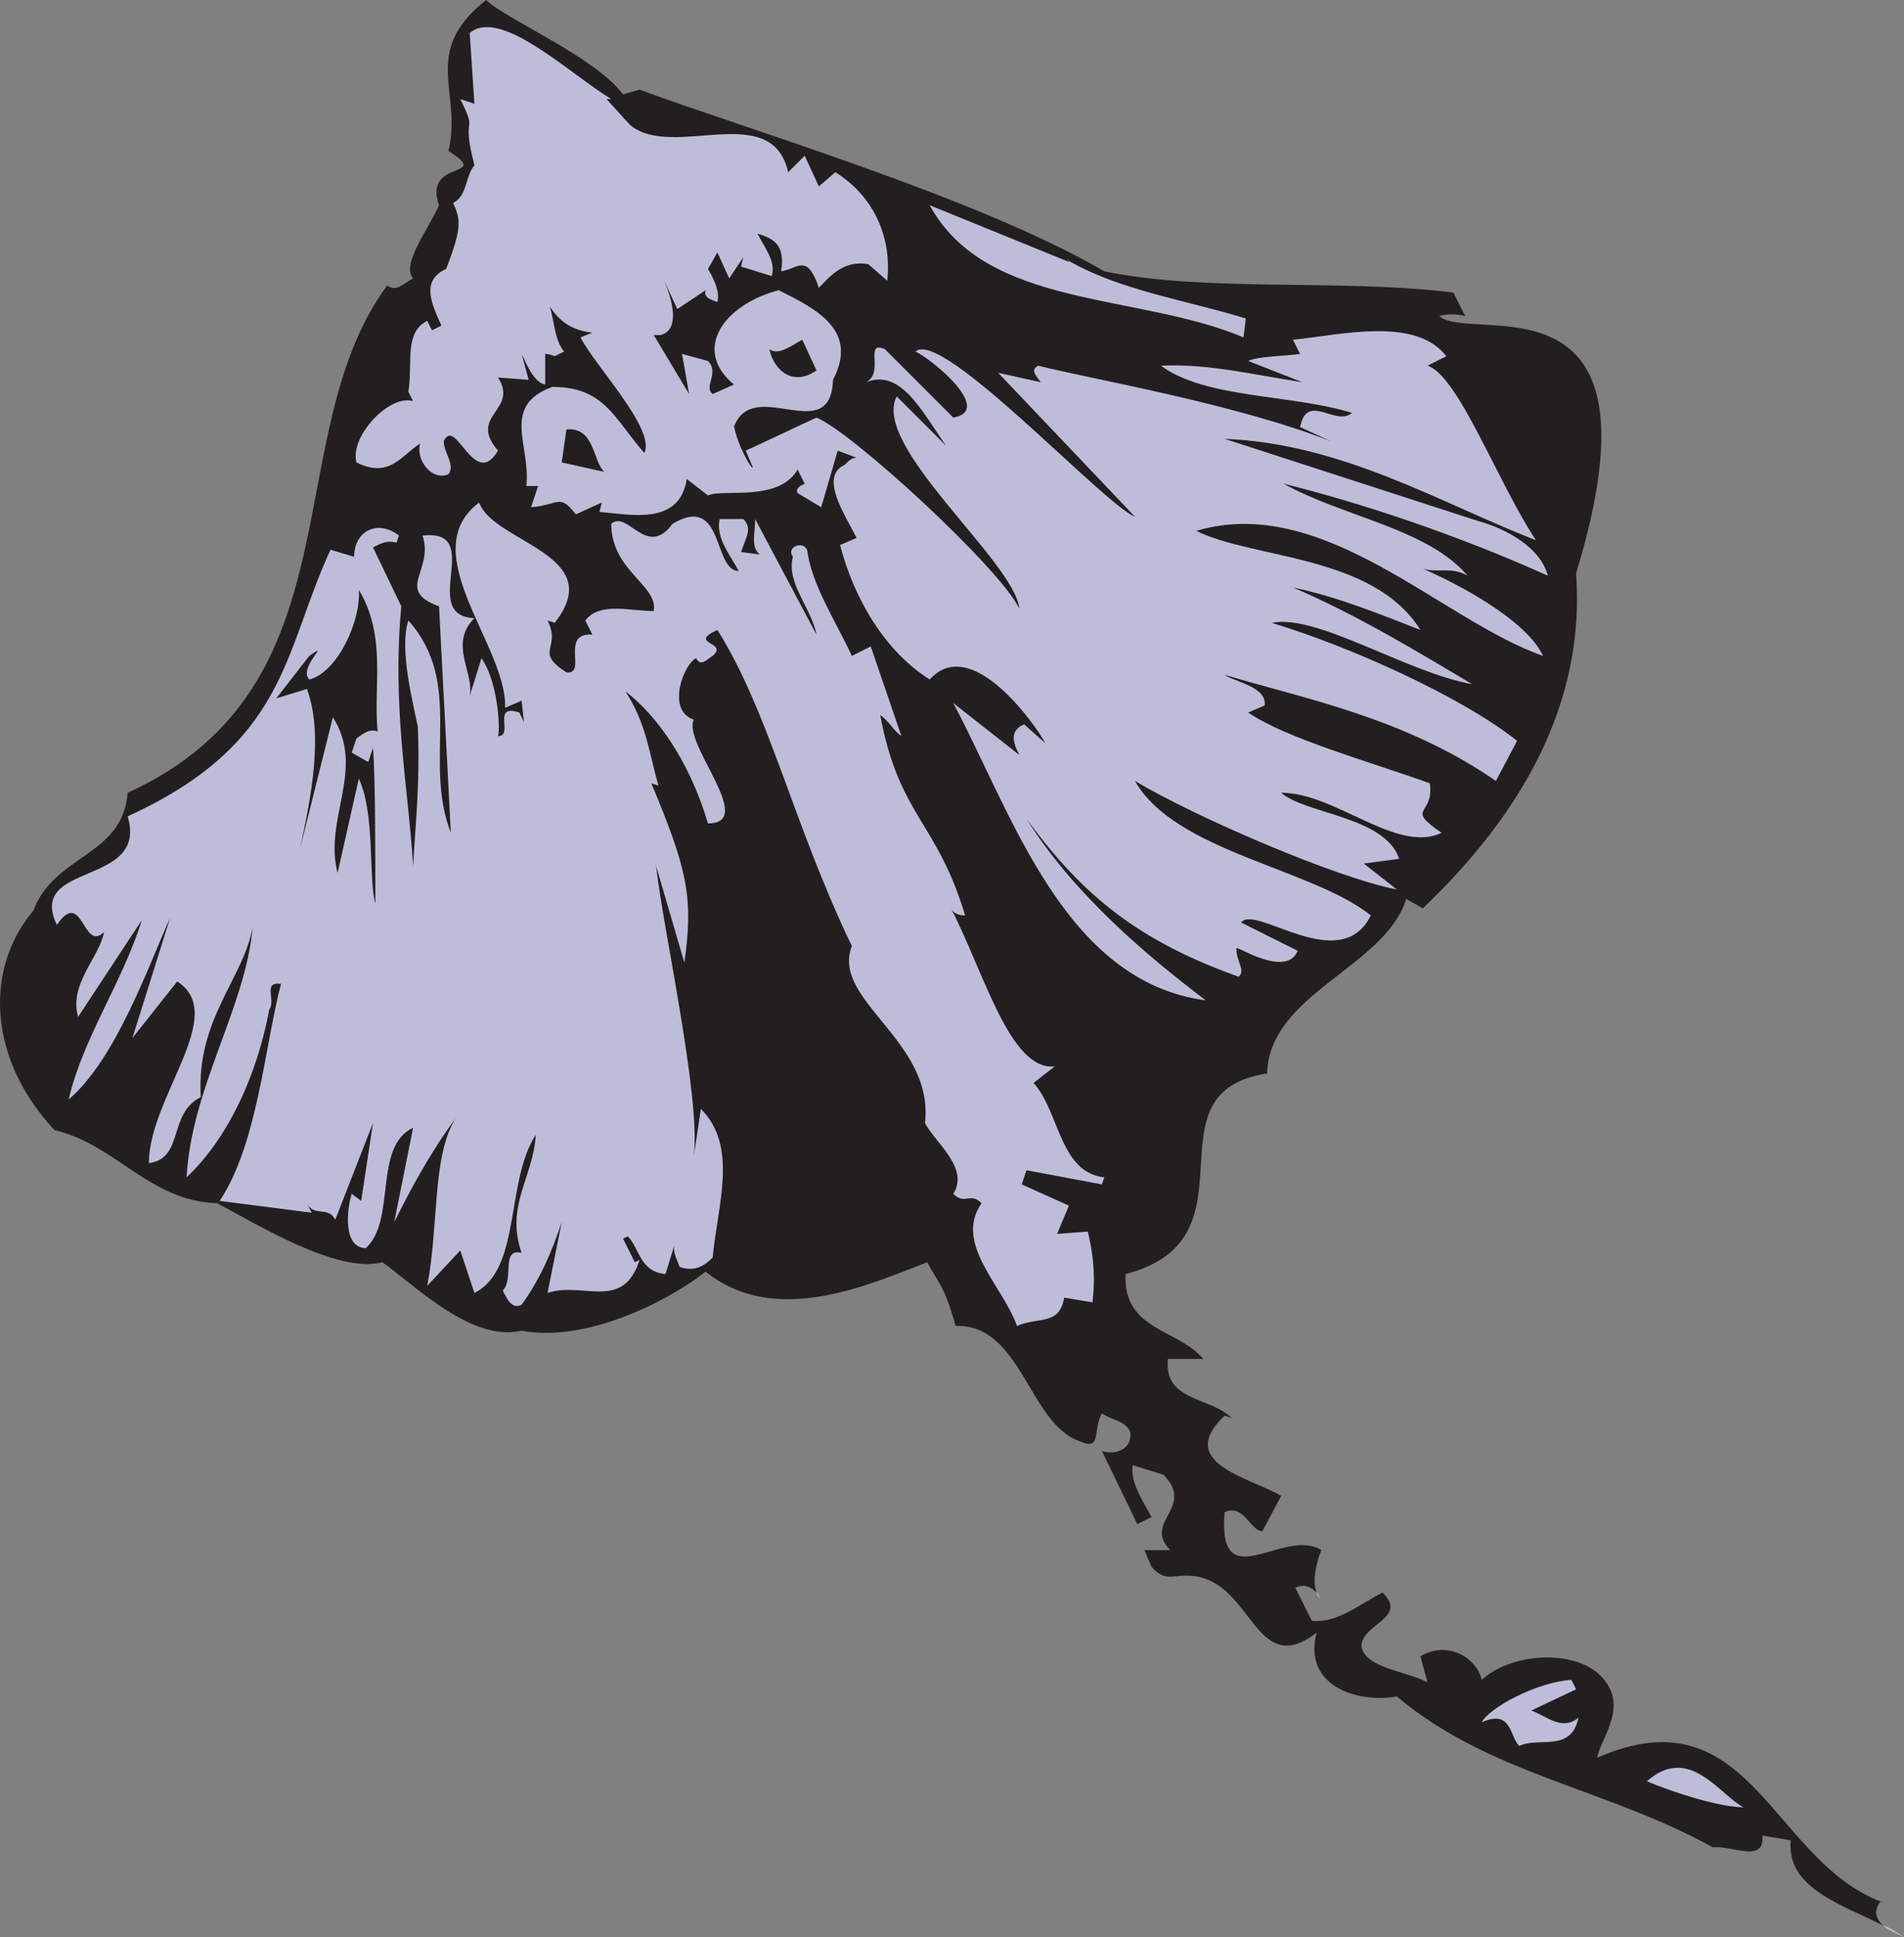
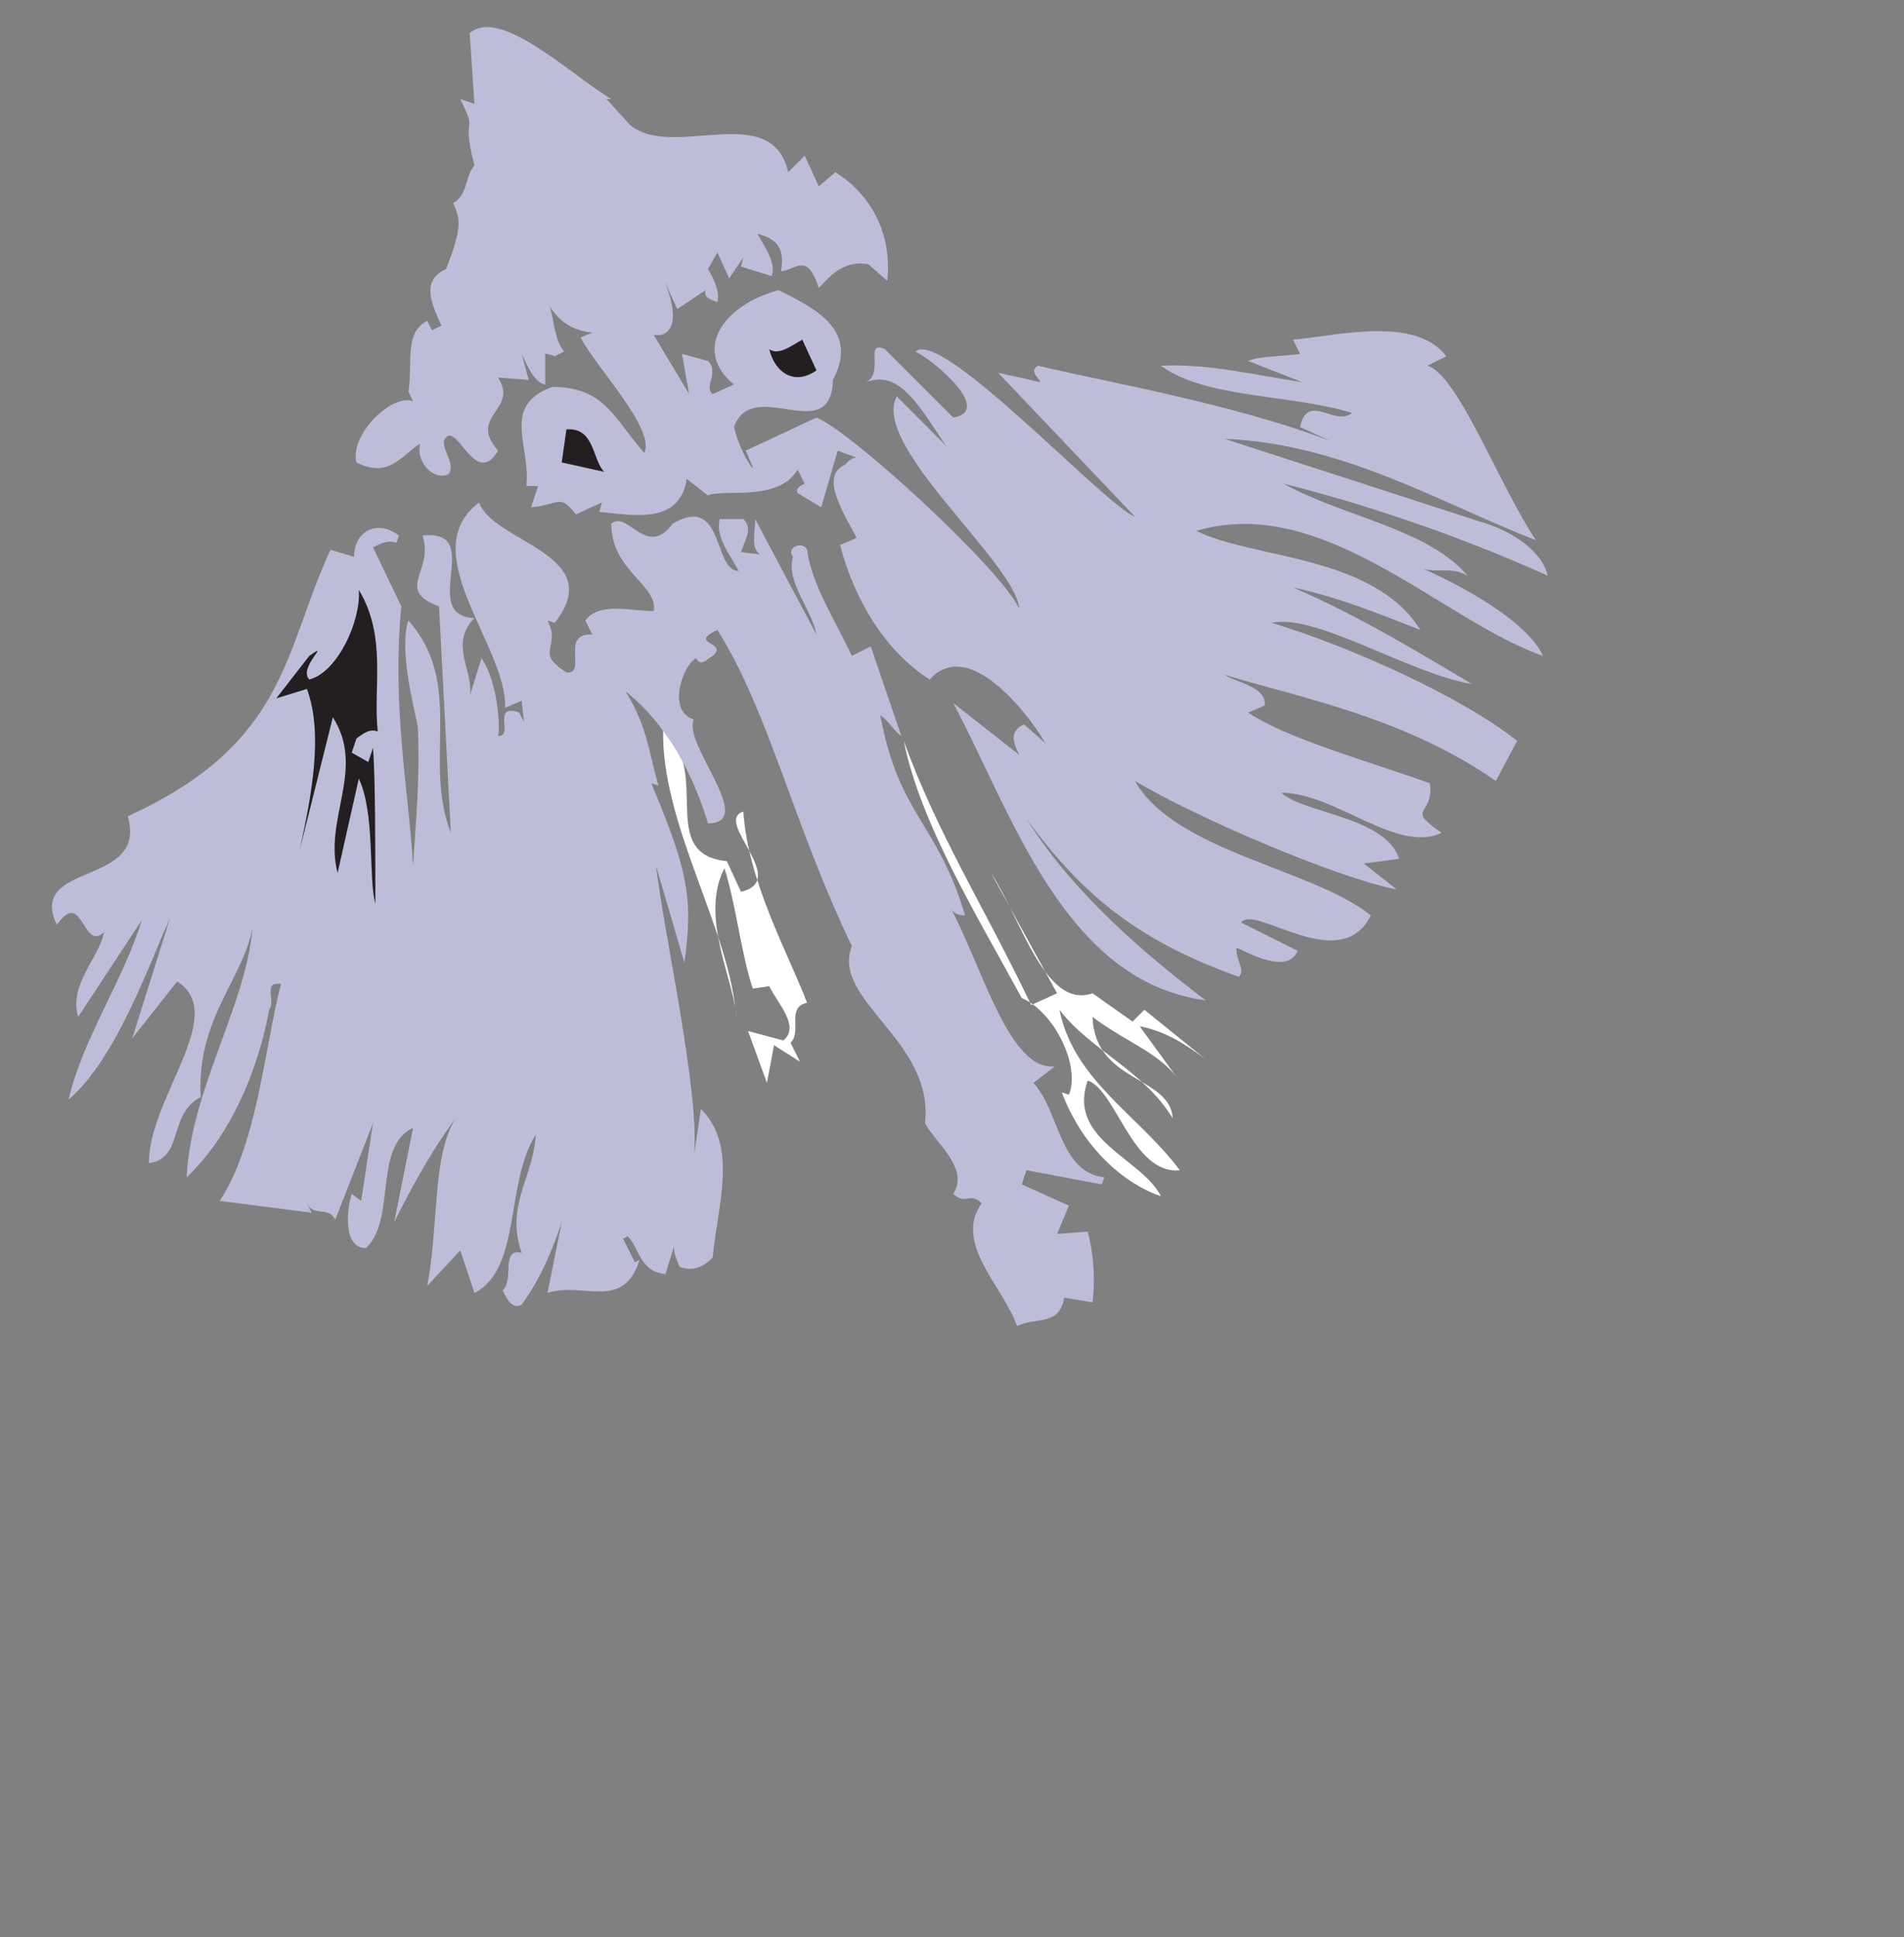
<svg xmlns="http://www.w3.org/2000/svg" width="605.33" height="615.75">
  <rect width="100%" height="100%" fill="#808080" stroke="none" />
  <path fill="#fff" fill-rule="evenodd" d="m231.08 273.75 4.5 9.75c15.75-3.75-9-22.5.75-25.5 1.5 22.5 14.25 45 20.25 60.75-6.75 1.5-1.5 9-5.25 12.75l3 6-8.25-5.25-2.25 12-6-16.5 11.25 3c5.25-4.5-1.5-11.25-4.5-17.25l-5.25.75c-3.75-11.25-5.25-26.25-9-38.25-8.25 15.75 3.75 36.75 3.75 48-1.5-27.75-24-61.5-23.25-92.25 15.75 13.5-2.25 39.75 20.25 42m96.75 45.75 8.25-3.75-21-38.25c9.75 15 17.25 43.5 32.25 38.25l12.75 9 3.75-3.75 19.5 15.75c-6-4.5-12.75-9-21-10.5l12 16.5c-6-8.25-17.25-12-27-19.5.75 21 24.75 18.75 25.5 32.25-9-15-26.25-21.75-36-34.5 4.5 22.5 25.5 33.75 38.25 51-15 1.5-20.25-25.5-29.25-28.5-6.75 18.75 17.25 24.75 23.25 36.75-11.25-3.75-24.75-15-31.5-33l2.25.75c3.75-9-4.5-26.25-15-30.75-14.25-26.25-32.25-55.5-37.5-81.75 10.5 29.25 26.25 54 40.5 84" />
-   <path fill="#231f20" fill-rule="evenodd" d="M78.83 387.75c9-21.75 7.5-36.75 18-59.25-6 15 1.5 50.25-18 59.25" />
-   <path fill="#bebdd9" fill-rule="evenodd" d="m207.83 106.5-1.5-3.75c0 3 .75 3 1.5 3.75m102 44.25-9-9c3 3.75 6 7.5 9 9m-77.25-20.25c-2.25.75-.75 3 .75 4.5-.75-2.25-.75-3.75-.75-4.5m-7.5-44.25v-.75l-2.25-4.5 2.25 5.25M372.83 252l-.75.75c3.75 3.75 8.25 6.75 12.75 9.75-4.5-3-8.25-6.75-12-10.5m-93-104.25-5.25-1.5c2.25 2.25 3 9.75 5.25 1.5m-106.5-35.25V111c-.75.75-.75.75 0 1.5m1.5-15c-.75-3-1.5-6-4.5-8.25 1.5 3 3 6 4.5 8.25m-9 15-.75-1.5c0-.75 0 0 .75 1.5m106.5 33 2.25.75c-.75-.75-1.5-1.5-2.25-.75m146.25 360.75c0 .75.75 1.5 1.5 2.25-.75-.75-.75-1.5-1.5-2.25m-59.25-265.5c1.5 6.75 7.5 8.25 11.25 14.25l1.5-2.25c-4.5-3-9-7.5-12.75-12m-57 48c-.75-.75-1.5-2.25-1.5-3 0 .75.75 2.25 1.5 3m21 100.5c.75-14.25-15.75-19.5-11.25-31.5-19.5 7.5 14.25 10.5 0 24.75 6-.75 7.5 6.75 11.25 6.75m-140.25-126c1.5 3.75 3.75 6.75 6.75 9.75 4.5 6.75 4.5 12.75 4.5 18h.75c.75-12.75-6-19.5-12-27.75M179.33 240c.75 2.25.75 5.25.75 7.5h1.5c0-2.25-.75-5.25-2.25-7.5m419.25 372c1.5 1.5 5.25 3 6.75 3.75-2.25-1.5-4.5-3-6.75-3.75" />
-   <path fill="#231f20" fill-rule="evenodd" d="m597.83 604.5 2.25.75c-36.75-12-42.75-68.25-92.25-46.5.75-6 11.25-17.25 0-27-9-7.5-27.75-6-36.75 2.25-1.5-6.75-10.5-12.75-19.5-7.5l2.25 8.25c-7.5-3.75-19.5-4.5-21-11.25 0-7.5 15-9 6.75-17.25-7.5 3.75-14.25 9.75-22.5 9l-5.25-10.5c3-1.5 5.25 0 6.75 1.5-1.5-3.75 0-9.75 1.5-13.5-12-7.5-33 15.75-30.75-12 6-3 8.25 6 12 6l6-11.25c-10.5-6-33.75-10.5-18-25.5l2.25.75c-6.75-6.75-21.75-5.25-20.25-18.75h11.25c-8.25-9.75-25.5-9-24.75-27 43.5-11.25 5.25-57.75 45-63.75.75-25.5 37.5-33.75 44.25-55.5l5.25 3c31.5-30 51.75-65.25 48.75-106.5 30-98.25-33-72.75-43.5-81.75 2.25-.75 6-.75 8.25 0l-3.75-7.5c-36.75-4.5-78 0-111-6.75-39.75-23.25-113.25-45-147.75-57.75l-5.25 1.5c-9-12-37.5-24-43.5-30-21 16.5-7.5 29.25-12 48 14.25 9-8.25 2.25-3 17.25-3.75 8.25-12 18.75-8.25 23.25-3 1.5-5.25 4.5-8.25 2.25-35.25 48-8.25 127.5-82.5 161.25-1.5 20.25-23.25 19.5-30 37.5-15.75 18.75-14.25 47.25 6.75 69.75 19.5 4.5 30 22.5 51.75 23.25 12.75 6.75 38.25 22.5 52.5 18.75 10.5 7.5 28.5 25.5 44.25 21.75 19.5 3.75 45-8.25 58.5-18.75 22.5 18 52.5 3.75 70.5-3 3 6 5.25 6.75 9 20.25 21-.75 23.25 31.5 39.75 36.75 6.75 3 3.75-3.75 6.75-9 3 2.25 7.5 2.25 9 6 .75 5.25-4.5 7.5-9 6l11.25 23.25 4.5-2.25c-2.25-4.5-6.75-10.5-6-16.5l9.75 3c10.5 10.5-6.75 15 2.25 24h-8.25l2.25 5.25c4.5 5.25 6.75 2.25 13.5 3 18.75 2.25 19.5 33 39 18-4.5 17.25 13.5 22.5 25.5 20.25 29.25 24.75 66.75 29.25 100.5 48 6-.75 16.5 5.25 15.75-3.75l9 1.5c-1.5 15 15.75 20.25 29.25 27-2.25-2.25-3-4.5-.75-7.5" />
-   <path fill="#bebdd9" fill-rule="evenodd" d="M339.83 83.25c0-.75-.75-.75-.75-.75 16.5 9.75 37.5 12.75 57 18.75l-.75 6c-33.75-14.25-81.75-9-99.75-42l44.25 18" />
  <path fill="#bebdd9" fill-rule="evenodd" d="m131.33 127.5-1.5-3c1.5-9-1.5-18.75 6-22.5l1.5 3 3-1.5c-3-6.75-6.75-14.25 1.5-18 5.25-13.5 4.5-15.75 2.25-21 4.5-2.25 3.75-8.25 6.75-12-4.5-17.25 1.5-9-4.5-21l4.5 1.5-1.5-22.5c9.75-8.25 31.5 12.75 45 21h-1.5l7.5 8.25c13.5 11.25 45-8.25 50.25 15l5.25-5.25 4.5 9.75 5.25-4.5c12 7.5 18 20.25 16.5 34.5l-6-5.25c-8.25-1.5-12.75 4.5-15.75 7.5-3.75-11.25-6.75-6-12-5.25 1.5-9-3-10.5-7.5-12 2.25 4.5 6 9 4.5 13.5l-9.75-3 .75-3-4.5 6.75-3.75-8.25-3 5.25c2.25 3.75 3.75 7.5 3 10.5-2.25-.75-4.5-1.5-3.75-3.75l-9 6-4.5-9.75s7.5 15.75-.75 18h-2.25l11.25 18.75-2.25-12.75 8.25 2.25c3.75 3.75-1.5 8.25 1.5 10.5l6.75-3c-13.5-11.25-3-25.5 14.25-30 12 6 25.5 12.75 17.25 28.5-.75 21.75-25.5-1.5-31.5 15V135c.75 6 6 15 6 13.5l-2.25-5.25c8.25-3.75 12.75-6 22.5-10.5 11.25 4.5 58.5 48 64.5 60.75-1.5-15-47.25-51.75-39-67.5l15.75 15.75c-7.5-10.5-14.25-24.75-25.5-20.25 6-3-.75-13.5 6-10.5l21.75 21.75c12.75-2.25-6-18-12-21 8.25-7.5 60 48.75 69.75 52.5l-43.5-45.75 13.5 3c-.75-1.5-3.75-3.75-.75-5.25 18 4.5 62.25 12 93 24l-9.75-4.5c2.25-11.25 11.25 0 16.5-4.5-19.5-6-46.5-4.5-60.75-15 15-.75 30 3 45 5.25l-17.25-6.75c3-1.5 11.25-1.5 16.5-2.25l-2.25-4.5c15-1.5 39-7.5 48.75 5.25l-6 3c9.75 3 22.5 37.5 34.5 55.5-30.75-12-61.5-30.75-99-32.25l81 26.25c8.25 2.25 19.5 8.25 21.75 17.25-30-13.5-60-23.25-84-29.25 18.75 10.5 45.75 14.25 58.5 29.25-5.25-3-9.75-.75-14.25-2.25 12 5.25 33 16.5 38.25 27.75-32.25-11.25-69.75-51.75-110.25-39.75 18 9 56.25 7.5 71.25 31.5-13.5-5.25-26.25-10.5-40.5-13.5 21 9 40.5 21 57 30.75-21-3.75-49.5-22.5-63.75-19.5 24.75 7.5 60 23.25 78 37.5l-6.75 12.75C446.33 228 414.08 222 389.33 214.5c3 2.25 13.5 3.75 12.75 9.75l-5.25 2.25c12 8.25 39 15.75 57.75 22.5 1.5 10.5-8.25 7.5 3.75 15.75-14.25 6.75-33.75-12.75-51-12.75 7.5 6.75 33 7.5 37.5 21l-11.25 1.5 10.5 8.25c-19.5-3.75-64.5-23.25-83.25-34.5 12.75 22.5 56.25 27.75 75 42.75-9.75 19.5-36.75-3.75-41.25 2.25l18 9c-3.75 9-20.25-2.25-19.5-.75 0 4.5 3 6.75.75 9-31.5-11.25-49.5-25.5-67.5-50.25 15 24 38.25 43.5 57 57.75-45-6-61.5-59.25-80.25-94.5l21 16.5c-1.5-3-3.75-7.5 1.5-9.75l6.75 6c-2.25-4.5-23.25-35.25-36.75-20.25-14.25-9-24-25.5-28.5-42.75l5.25-2.25c-3.75-7.5-12-19.5-3.75-23.25 1.5-1.5 2.25-2.25 3.75-2.25l-6-2.25-5.25 18-7.5-4.5c-.75-1.5.75-2.25 2.25-3l-2.25-4.5c-6 10.5-24 6-28.5 8.25l-6.75-5.25c-2.25 15-18 11.25-27.75 10.5l.75-3-8.25 3.75c-5.25-6.75-5.25-3-14.25-2.25l2.25-6.75h-3.75c1.5-12.75-8.25-25.5 8.25-31.5 16.5 0 19.5 9.75 29.25 21 3.75-7.5-15.75-27.75-20.25-36.75l3.75-1.5c-6.75-.75-10.5-3.75-13.5-8.25 1.5 5.25 1.5 10.5 4.5 14.25l-3 1.5c-1.5-.75-3-.75-3-.75v9.75c-3.75-.75-6-6.75-7.5-9.75l2.25 8.25-9.75-.75c6.75 10.5-9.75 12 0 23.25-7.5 12.75-13.5-11.25-17.25-3 0 3.75 3.75 7.5 1.5 10.5-5.25 2.25-10.5-4.5-9-9.75-6 3.75-9.75 11.25-20.25 6-2.25-8.25 10.5-21.75 18-19.5" />
  <path fill="#bebdd9" fill-rule="evenodd" d="m350.33 376.5-24-4.5-1.5 4.5 15 6.75-3.75 9 9.75-.75c2.25 9 2.25 16.5 1.5 22.5l-9-1.5c-1.5 9-8.25 6-15 9-4.5-12.75-20.25-26.25-11.25-39-3.75-3.75-5.25.75-9-3 5.25-8.25-6-16.5-9-22.5 3-26.25-30-39-23.25-56.25-18.75-39-26.25-74.25-42.75-100.5-9.75 4.5 3.75 3.75-1.5 8.25-1.5.75-3.75 3.75-5.25.75-3.75 1.5-9.75 16.5-.75 19.5-3.75 7.5 20.25 33 4.5 33-6-20.25-16.5-34.5-26.25-42 6.75 10.5 7.5 19.5 10.5 30l-2.25-.75c11.25 27 13.5 36 10.5 57l-9-30.75c2.25 20.25 14.25 73.5 12 92.25l2.25-15c12 12 5.25 30.75 3.75 47.25-3 3-6 4.5-10.5 3-1.5-3.75-2.25-5.25-1.5-7.5l-3 9.75c-8.25-.75-8.25-8.25-12-12l-1.5.75 3.75 7.5 1.5-.75c-5.25 16.5-18 6.75-29.25 10.5l4.5-22.5c-3 9-6.75 18-12.75 26.25-3 1.5-4.5-1.5-6-4.5 3.75-3.75-.75-13.5 6-12-5.25-15 3.75-24 4.5-37.5-9.75 15-4.5 42.75-19.5 50.25l-4.5-13.5-10.5 11.25c3.75-19.5 1.5-41.25 9-53.25-8.25 11.25-14.25 22.5-19.5 33l6-30c-12.75 6-5.25 29.25-15 38.25-7.5 0-6-12.75-4.5-17.25l3 2.25 3.75-24.75-12 30.75c-2.25-4.5-6.75-.75-9-5.25l1.5 3-29.25-3.75c12-18 14.25-48.75 19.5-69-6-.75-1.5 5.25-3.75 8.25-3.75 20.25-12.75 40.5-26.25 53.25 1.5-28.5 18.75-54 21-79.5-3 16.5-18 29.25-16.5 54-10.5 5.25-5.25 19.5-16.5 21 0-21 25.5-47.25 9-57.75l-14.25 18 12-38.25c-6.75 15-17.25 45-32.25 57.75 4.5-19.5 17.25-37.5 23.25-57l-20.25 30.75c-3-10.5 6.75-18.75 8.25-27-6.75 6.75-6.75-14.25-15-2.25-9.75-20.25 29.25-12 22.5-34.5 51-23.25 49.5-52.5 64.5-84.75l7.5 2.25c0-8.25 7.5-12 14.25-6.75l-.75 2.25c-3-.75-4.5 0-7.5 1.5l9 18.75c-3 32.25 2.25 57.75 3.75 82.5.75-13.5 2.25-26.25 1.5-44.25-1.5-7.5-6-24.75-3-33.75 18 20.25 4.5 44.25 13.5 67.5l-3.75-72c-14.25-5.25-1.5-11.25-5.25-22.5 20.25-2.25-1.5 25.5 16.5 26.25-8.25 8.25 0 17.25-1.5 24.75l3.75-12c5.25 7.5 6 22.5 5.25 24.75 5.25 0-2.25-10.5 6.75-7.5l1.5 3-.75-6.75-5.25 2.25c.75-19.5-29.25-49.5-8.25-65.25 4.5 12.75 41.25 16.5 24 38.25l-2.25-.75c4.5 9-4.5 9.75 6 16.5 6.75.75-2.25-12.75 8.25-12l-2.25-4.5c4.5-6 14.25-3 21.75-3 1.5-8.25-13.5-12.75-13.5-27.75 5.25-4.5 11.25 11.25 19.5 0 16.5-9.75 12.75 15 21 15-2.25-4.5-7.5-10.5-6-16.5h7.5c3 3 .75 6-.75 10.5l6 .75c-3-2.25-1.5-6.75-1.5-11.25l19.5 36.75c-1.5-8.25-9.75-16.5-7.5-24.75-2.25-3 3-5.25 4.5-2.25 1.5 11.25 9 22.5 14.25 33.75l6-3 9.75 28.5c-2.25-1.5-3.75-4.5-6.75-6.75 6 32.25 18 33.75 27 63.75-2.25 0-3.75-.75-4.5-2.25 10.5 20.25 18.75 51.75 33 50.25l-6.75 5.25c8.25 9 8.25 28.5 22.5 30l-.75 2.25" />
-   <path fill="#bebdd9" fill-rule="evenodd" d="M178.58 388.5c3.75-12.75 6-26.25 7.5-39.75l-7.5 39.75m.75-148.5c-.75-6-2.25-12-6-17.25 0 6 3.75 12 6 17.25m-30-18.75-.75 2.25c0-.75 0-1.5.75-2.25m9 12.75h-.75c0 .75 0 .75.75 0m-29.25 73.5c2.25-11.25 2.25-21.75 2.25-32.25-1.5 9.75-2.25 20.25-2.25 32.25m47.25-63c.75 8.25 3.75 13.5 6.75 18.75-1.5-5.25-2.25-10.5-3-15.75-1.5-.75-3-.75-3.75-3m18 137.25c14.25-18 2.25-75.75 5.25-73.5-4.5-6-4.5-11.25-5.25-17.25l-1.5-.75c-3.75 18-4.5 37.5-6.75 58.5l6.75-33.75c12 25.5.75 36.75 1.5 66.75M499.58 534l1.5 3-14.25 6.75c4.5 1.5 9.75 6.75 15 2.25-2.25 11.25-12.75 6-18.75 9-3-2.25-2.25-12-12-7.5 2.25-4.5 17.25-12.75 28.5-13.5m54.75 40.5c-7.5 0-21.75-4.5-30.75-8.25 13.5-12 23.25 4.5 30.75 8.25" />
  <path fill="#231f20" fill-rule="evenodd" d="m192.08 150-13.5-3 1.5-10.5c9-.75 8.25 9.75 12 13.5m63-42 4.5 9.75c-7.5 5.25-13.5 0-15-6.75 3 2.25 7.5-1.5 10.5-3m-135 124.5c-2.25-.75-3.75 0-6.75 2.25l-1.5 4.5 5.25 3 1.5-4.5c.75 9 .75 32.25.75 49.5-2.25-8.25 0-28.5-5.25-39.75l-6.75 30c-4.5-17.25 9-33-1.5-49.5l-10.5 42c3.75-17.25 7.5-36.75 2.25-51l-9.75 3 10.5-13.5c7.5-5.25-3.75 3.75 0 7.5 9-2.25 16.5-18.75 15.75-28.5 9 15 4.5 30.75 6 45" />
</svg>